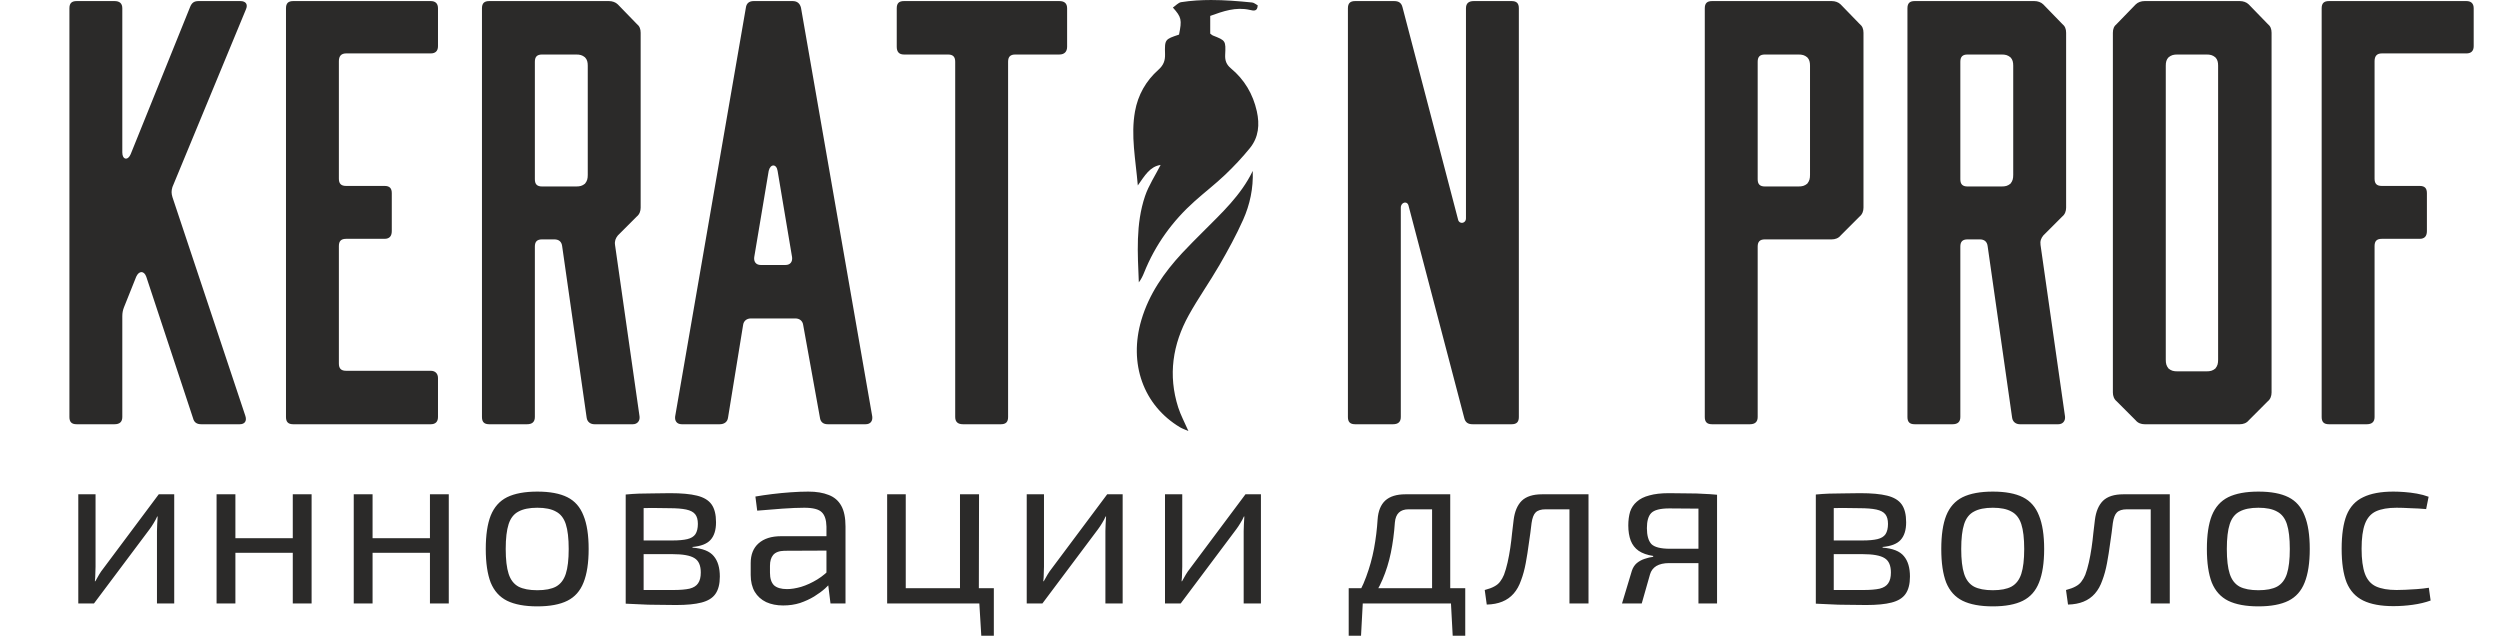
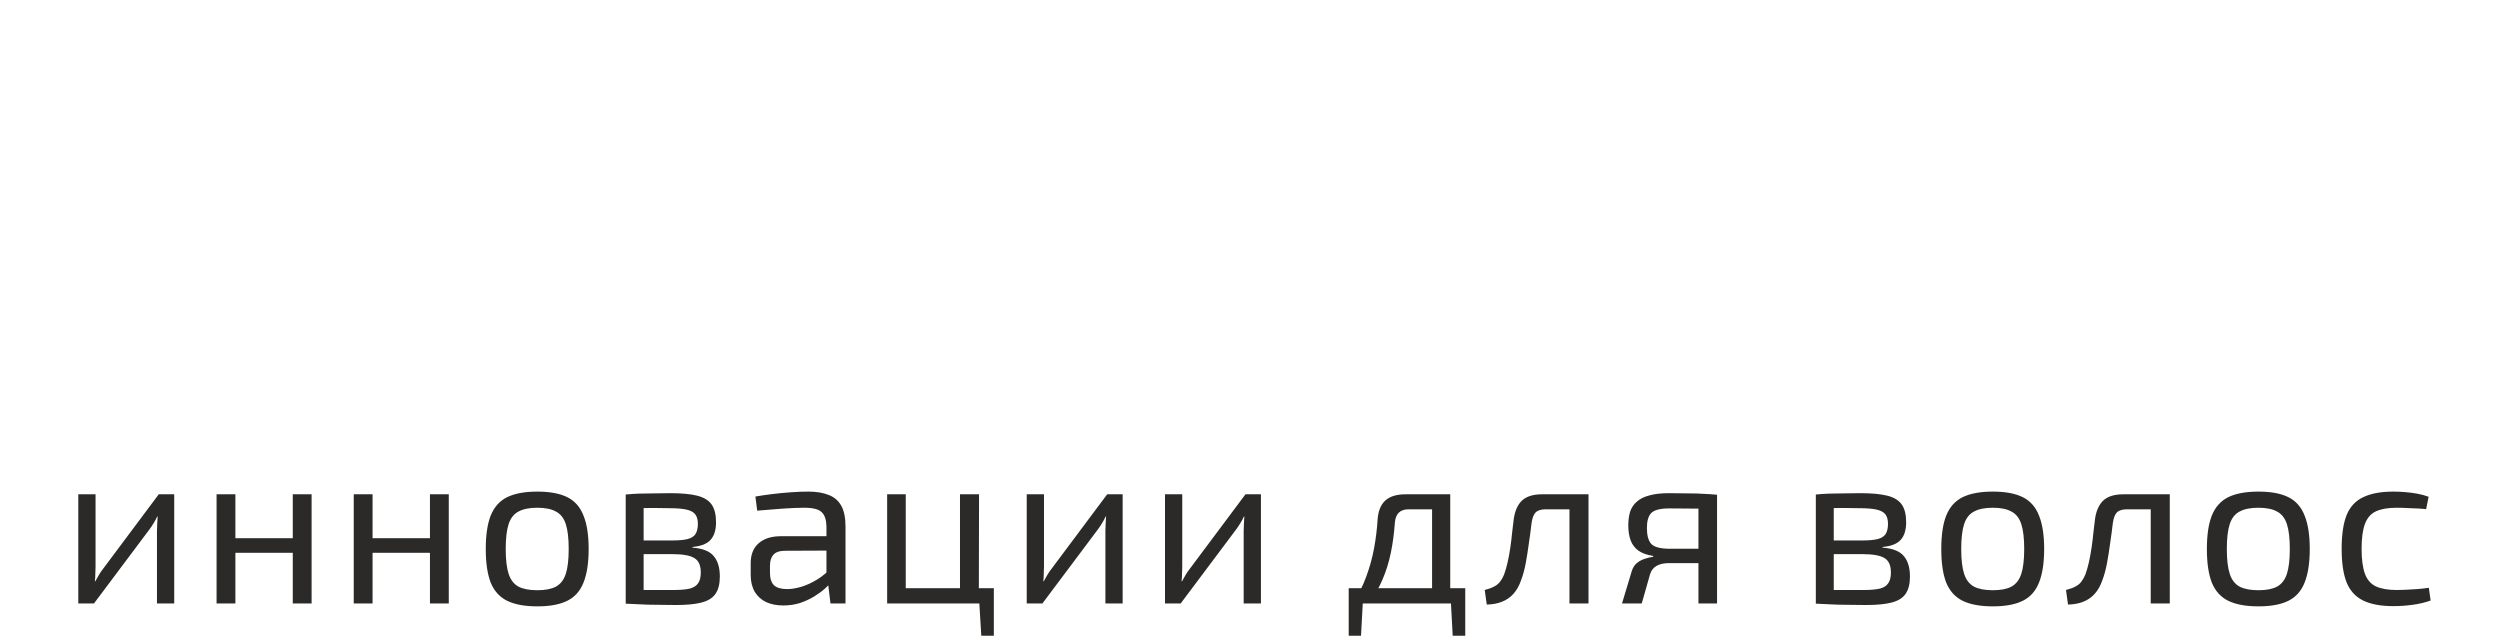
<svg xmlns="http://www.w3.org/2000/svg" width="290" height="74" viewBox="0 0 290 74" fill="none">
  <g clip-path="url(#clip0_1076_6)">
-     <path fill-rule="evenodd" clip-rule="evenodd" d="M269.313 0.963C269.313 0.383 269.573 0.125 270.154 0.125H286.107C286.624 0.125 286.948 0.383 286.948 0.963V5.356C286.948 5.937 286.624 6.196 286.107 6.196H276.288C275.707 6.196 275.45 6.519 275.45 7.1V20.728C275.45 21.309 275.707 21.568 276.288 21.568H280.682C281.263 21.568 281.521 21.826 281.521 22.407V26.799C281.521 27.381 281.263 27.704 280.682 27.704H276.288C275.707 27.704 275.45 27.962 275.45 28.543V48.372C275.45 48.953 275.126 49.212 274.545 49.212H270.154C269.573 49.212 269.313 48.953 269.313 48.372V0.963ZM259.82 0.125C260.209 0.125 260.595 0.253 260.854 0.512L263.049 2.773C263.373 3.031 263.502 3.354 263.502 3.806V45.53C263.502 45.917 263.373 46.305 263.049 46.562L260.854 48.761C260.595 49.082 260.209 49.212 259.82 49.212H248.774C248.389 49.212 248.001 49.082 247.741 48.761L245.546 46.562C245.224 46.305 245.094 45.917 245.094 45.53V3.806C245.094 3.354 245.223 3.031 245.546 2.773L247.741 0.512C248.001 0.253 248.389 0.125 248.774 0.125H259.82ZM257.301 7.616C257.301 7.229 257.237 6.907 256.978 6.648C256.655 6.389 256.398 6.324 255.945 6.324H252.586C252.132 6.324 251.876 6.39 251.553 6.648C251.295 6.907 251.23 7.229 251.23 7.618V41.72C251.23 42.171 251.295 42.43 251.553 42.753C251.876 43.011 252.132 43.076 252.586 43.076H255.946C256.398 43.076 256.655 43.011 256.978 42.753C257.237 42.43 257.301 42.172 257.301 41.72V7.616ZM227.399 48.372C227.399 48.953 227.075 49.212 226.495 49.212H222.102C221.521 49.212 221.263 48.953 221.263 48.372V0.963C221.263 0.383 221.521 0.125 222.102 0.125H235.989C236.376 0.125 236.764 0.253 237.022 0.512L239.218 2.773C239.542 3.031 239.67 3.354 239.67 3.806V24.087C239.67 24.474 239.542 24.862 239.218 25.12L237.022 27.316C236.764 27.639 236.635 27.962 236.701 28.415L239.542 48.307C239.605 48.824 239.283 49.212 238.766 49.212H234.31C233.858 49.212 233.471 48.953 233.404 48.437L230.564 28.543C230.498 28.027 230.176 27.769 229.659 27.769H228.238C227.657 27.769 227.399 28.027 227.399 28.607V48.372ZM227.399 20.792C227.399 21.374 227.657 21.631 228.238 21.631H232.178C232.631 21.631 232.888 21.568 233.212 21.309C233.471 20.987 233.534 20.728 233.534 20.276V7.616C233.534 7.229 233.471 6.907 233.212 6.648C232.888 6.389 232.63 6.324 232.178 6.324H228.238C227.657 6.324 227.399 6.584 227.399 7.164V20.792ZM203.891 48.372C203.891 48.953 203.567 49.212 202.987 49.212H198.594C198.014 49.212 197.755 48.953 197.755 48.372V0.963C197.755 0.383 198.014 0.125 198.594 0.125H212.481C212.868 0.125 213.257 0.253 213.515 0.512L215.71 2.773C216.034 3.031 216.164 3.354 216.164 3.806V24.087C216.164 24.474 216.034 24.862 215.71 25.12L213.515 27.316C213.257 27.639 212.868 27.769 212.481 27.769H204.731C204.15 27.769 203.891 28.027 203.891 28.607V48.372ZM203.891 20.792C203.891 21.374 204.15 21.631 204.731 21.631H208.606C209.057 21.631 209.317 21.568 209.639 21.309C209.898 20.987 209.962 20.728 209.962 20.276V7.616C209.962 7.229 209.898 6.907 209.639 6.648C209.317 6.389 209.057 6.324 208.606 6.324H204.731C204.15 6.324 203.891 6.584 203.891 7.164V20.792ZM162.494 48.372C162.494 48.953 162.172 49.212 161.589 49.212H157.198C156.616 49.212 156.358 48.953 156.358 48.372V0.963C156.358 0.383 156.616 0.125 157.198 0.125H161.718C162.235 0.125 162.559 0.318 162.688 0.834L169.147 25.508C169.277 26.025 170.052 25.96 170.052 25.314V0.963C170.052 0.383 170.374 0.125 170.956 0.125H175.347C175.928 0.125 176.187 0.383 176.187 0.963V48.372C176.187 48.953 175.928 49.212 175.347 49.212H170.826C170.309 49.212 169.986 49.018 169.857 48.501L163.399 23.893C163.269 23.247 162.494 23.441 162.494 24.087V48.372ZM122.882 0.125C123.463 0.125 123.785 0.383 123.785 0.963V5.421C123.785 6.002 123.463 6.324 122.882 6.324H117.779C117.197 6.324 116.939 6.584 116.939 7.164V48.372C116.939 48.953 116.681 49.212 116.099 49.212H111.707C111.126 49.212 110.803 48.953 110.803 48.372V7.164C110.803 6.583 110.544 6.324 109.964 6.324H104.86C104.281 6.324 104.022 6.002 104.022 5.421V0.963C104.022 0.383 104.281 0.125 104.86 0.125H122.882ZM101.181 48.307C101.246 48.824 100.988 49.212 100.406 49.212H96.014C95.498 49.212 95.175 48.953 95.11 48.437L93.172 37.715C93.108 37.199 92.721 36.94 92.269 36.94H87.101C86.649 36.94 86.261 37.199 86.197 37.715L84.453 48.436C84.388 48.953 84.001 49.212 83.485 49.212H79.092C78.511 49.212 78.252 48.824 78.317 48.307L86.52 0.899C86.585 0.383 86.907 0.125 87.425 0.125H91.945C92.462 0.125 92.786 0.383 92.915 0.899L101.181 48.307ZM87.49 29.834C87.425 30.352 87.682 30.739 88.263 30.739H91.105C91.688 30.739 91.945 30.352 91.881 29.834L90.202 19.824C90.073 18.985 89.362 18.985 89.168 19.824L87.49 29.834ZM62.044 48.372C62.044 48.953 61.72 49.212 61.139 49.212H56.748C56.166 49.212 55.908 48.953 55.908 48.372V0.963C55.908 0.383 56.166 0.125 56.748 0.125H70.634C71.022 0.125 71.409 0.253 71.668 0.512L73.863 2.773C74.187 3.031 74.316 3.354 74.316 3.806V24.087C74.316 24.474 74.187 24.862 73.863 25.12L71.668 27.316C71.409 27.639 71.28 27.962 71.344 28.415L74.187 48.307C74.251 48.824 73.927 49.212 73.411 49.212H68.955C68.502 49.212 68.115 48.953 68.05 48.437L65.208 28.543C65.143 28.027 64.821 27.769 64.303 27.769H62.883C62.301 27.769 62.044 28.027 62.044 28.607V48.372ZM62.044 20.792C62.044 21.374 62.301 21.631 62.883 21.631H66.823C67.275 21.631 67.534 21.568 67.856 21.309C68.115 20.987 68.18 20.728 68.18 20.276V7.616C68.18 7.229 68.115 6.907 67.856 6.648C67.534 6.389 67.275 6.324 66.823 6.324H62.883C62.301 6.324 62.044 6.584 62.044 7.164V20.792ZM50.807 48.372C50.807 48.953 50.484 49.212 49.967 49.212H34.014C33.433 49.212 33.174 48.953 33.174 48.372V0.963C33.174 0.383 33.433 0.125 34.014 0.125H49.967C50.484 0.125 50.807 0.383 50.807 0.963V5.356C50.807 5.937 50.484 6.196 49.967 6.196H40.15C39.569 6.196 39.31 6.519 39.31 7.1V20.728C39.31 21.309 39.569 21.568 40.15 21.568H44.606C45.188 21.568 45.447 21.826 45.447 22.407V26.799C45.447 27.381 45.188 27.704 44.606 27.704H40.15C39.569 27.704 39.31 27.962 39.31 28.543V42.171C39.31 42.752 39.569 43.011 40.15 43.011H49.967C50.484 43.011 50.807 43.333 50.807 43.851V48.372ZM28.461 48.242C28.656 48.824 28.398 49.212 27.815 49.212H23.359C22.843 49.212 22.519 49.018 22.39 48.501L16.966 32.095C16.707 31.385 16.126 31.385 15.802 32.095L14.381 35.648C14.253 35.971 14.188 36.294 14.188 36.681V48.372C14.188 48.953 13.865 49.212 13.283 49.212H8.892C8.31 49.212 8.052 48.953 8.052 48.372V0.963C8.052 0.383 8.31 0.125 8.892 0.125H13.283C13.865 0.125 14.188 0.383 14.188 0.963V17.692C14.188 18.532 14.834 18.661 15.157 17.886L22.068 0.77C22.262 0.318 22.519 0.125 23.037 0.125H27.88C28.526 0.125 28.785 0.512 28.526 1.093L20.001 21.697C19.872 22.149 19.872 22.407 20.001 22.859L28.461 48.242ZM145.317 19.828C145.397 21.836 144.992 23.732 144.202 25.497C143.399 27.295 142.447 29.032 141.461 30.739C140.322 32.71 138.997 34.574 137.894 36.564C136.024 39.938 135.48 43.52 136.671 47.257C136.955 48.146 137.41 48.981 137.855 50.001C137.453 49.824 137.147 49.724 136.879 49.564C132.635 47.022 130.9 42.186 132.402 37.108C133.289 34.109 135.026 31.624 137.121 29.363C137.912 28.513 138.737 27.697 139.556 26.875C141.702 24.719 143.958 22.654 145.317 19.828ZM134.634 19.13C133.384 19.322 132.801 20.359 131.986 21.512C131.727 18.464 131.159 15.72 131.659 12.927C132.005 10.999 132.935 9.373 134.386 8.083C134.961 7.57 135.164 7.042 135.145 6.298C135.098 4.561 135.126 4.56 136.767 4.014C137.115 2.294 137.056 1.993 136.054 0.876C136.389 0.65 136.682 0.301 137.021 0.249C138.176 0.069 139.331 0.001 140.488 0.001C142.071 0.001 143.656 0.131 145.239 0.288C145.468 0.31 145.68 0.506 145.895 0.62C145.859 1.364 145.414 1.249 144.982 1.15C143.347 0.777 141.871 1.31 140.386 1.844C140.386 2.618 140.386 3.291 140.386 3.898C140.543 4.014 140.604 4.083 140.681 4.113C142.18 4.704 142.2 4.704 142.12 6.373C142.089 7.026 142.263 7.495 142.787 7.931C144.353 9.233 145.345 10.905 145.791 12.904C146.137 14.451 146.006 15.925 144.993 17.174C144.106 18.269 143.132 19.303 142.11 20.277C140.993 21.341 139.762 22.287 138.608 23.315C136.003 25.636 134.007 28.393 132.708 31.644C132.554 32.028 132.371 32.401 132.103 32.756C131.969 29.382 131.726 26 132.824 22.749C133.244 21.51 133.995 20.383 134.634 19.13Z" fill="#2B2A29" />
-   </g>
-   <path d="M20.21 57.338V70H18.208V61.602C18.208 61.325 18.216 61.056 18.234 60.796C18.251 60.519 18.268 60.224 18.286 59.912H18.234C18.13 60.155 17.991 60.415 17.818 60.692C17.662 60.952 17.506 61.186 17.35 61.394L10.902 70H9.082V57.338H11.084V65.736C11.084 66.013 11.075 66.291 11.058 66.568C11.058 66.828 11.04 67.114 11.006 67.426H11.058C11.197 67.166 11.344 66.906 11.5 66.646C11.656 66.386 11.812 66.161 11.968 65.97L18.416 57.338H20.21ZM27.306 57.338V70H25.122V57.338H27.306ZM34.196 62.434V64.124H27.15V62.434H34.196ZM36.146 57.338V70H33.962V57.338H36.146ZM43.218 57.338V70H41.034V57.338H43.218ZM50.108 62.434V64.124H43.062V62.434H50.108ZM52.058 57.338V70H49.874V57.338H52.058ZM62.329 57.026C63.785 57.026 64.947 57.243 65.813 57.676C66.68 58.109 67.304 58.82 67.685 59.808C68.084 60.779 68.283 62.07 68.283 63.682C68.283 65.294 68.084 66.594 67.685 67.582C67.304 68.553 66.68 69.255 65.813 69.688C64.947 70.121 63.785 70.338 62.329 70.338C60.873 70.338 59.703 70.121 58.819 69.688C57.953 69.255 57.32 68.553 56.921 67.582C56.54 66.594 56.349 65.294 56.349 63.682C56.349 62.07 56.54 60.779 56.921 59.808C57.32 58.82 57.953 58.109 58.819 57.676C59.703 57.243 60.873 57.026 62.329 57.026ZM62.329 58.898C61.411 58.898 60.683 59.045 60.145 59.34C59.608 59.617 59.227 60.103 59.001 60.796C58.776 61.489 58.663 62.451 58.663 63.682C58.663 64.913 58.776 65.875 59.001 66.568C59.227 67.261 59.608 67.755 60.145 68.05C60.683 68.327 61.411 68.466 62.329 68.466C63.248 68.466 63.967 68.327 64.487 68.05C65.025 67.755 65.406 67.261 65.631 66.568C65.857 65.875 65.969 64.913 65.969 63.682C65.969 62.451 65.857 61.489 65.631 60.796C65.406 60.103 65.025 59.617 64.487 59.34C63.967 59.045 63.248 58.898 62.329 58.898ZM77.729 57.208C79.046 57.208 80.086 57.303 80.849 57.494C81.629 57.685 82.192 58.023 82.539 58.508C82.885 58.993 83.059 59.687 83.059 60.588C83.059 61.489 82.842 62.174 82.409 62.642C81.993 63.093 81.299 63.361 80.329 63.448V63.526C81.507 63.613 82.331 63.942 82.799 64.514C83.267 65.069 83.501 65.857 83.501 66.88C83.501 67.747 83.327 68.423 82.981 68.908C82.651 69.376 82.114 69.705 81.369 69.896C80.641 70.087 79.661 70.182 78.431 70.182C77.547 70.182 76.775 70.173 76.117 70.156C75.458 70.156 74.851 70.139 74.297 70.104C73.759 70.087 73.187 70.061 72.581 70.026L72.893 68.388C73.239 68.405 73.881 68.423 74.817 68.44C75.753 68.44 76.853 68.44 78.119 68.44C78.899 68.44 79.523 68.388 79.991 68.284C80.459 68.163 80.788 67.955 80.979 67.66C81.187 67.365 81.291 66.949 81.291 66.412C81.291 65.597 81.048 65.043 80.563 64.748C80.077 64.436 79.219 64.28 77.989 64.28H72.867V62.694H77.989C78.717 62.694 79.297 62.642 79.731 62.538C80.164 62.434 80.476 62.243 80.667 61.966C80.857 61.671 80.953 61.273 80.953 60.77C80.953 60.285 80.849 59.912 80.641 59.652C80.433 59.392 80.086 59.21 79.601 59.106C79.115 59.002 78.465 58.95 77.651 58.95C76.905 58.933 76.229 58.924 75.623 58.924C75.033 58.924 74.513 58.933 74.063 58.95C73.612 58.95 73.222 58.967 72.893 59.002L72.581 57.364C73.118 57.312 73.629 57.277 74.115 57.26C74.6 57.243 75.129 57.234 75.701 57.234C76.273 57.217 76.949 57.208 77.729 57.208ZM74.661 57.364V70.026H72.581V57.364H74.661ZM93.763 57.026C94.699 57.026 95.488 57.156 96.129 57.416C96.771 57.659 97.256 58.075 97.585 58.664C97.915 59.253 98.079 60.059 98.079 61.082V70H96.337L95.999 67.244L95.869 66.958V61.082C95.852 60.302 95.67 59.747 95.323 59.418C94.977 59.071 94.301 58.898 93.295 58.898C92.619 58.898 91.779 58.933 90.773 59.002C89.785 59.071 88.806 59.149 87.835 59.236L87.627 57.598C88.217 57.494 88.867 57.399 89.577 57.312C90.288 57.225 91.007 57.156 91.735 57.104C92.463 57.052 93.139 57.026 93.763 57.026ZM97.039 62.2L97.013 63.864L90.981 63.89C90.375 63.907 89.941 64.072 89.681 64.384C89.439 64.679 89.317 65.095 89.317 65.632V66.438C89.317 67.097 89.473 67.582 89.785 67.894C90.115 68.189 90.617 68.336 91.293 68.336C91.779 68.336 92.325 68.249 92.931 68.076C93.555 67.885 94.179 67.599 94.803 67.218C95.427 66.837 95.999 66.351 96.519 65.762V67.4C96.346 67.643 96.077 67.929 95.713 68.258C95.367 68.57 94.942 68.882 94.439 69.194C93.954 69.489 93.408 69.74 92.801 69.948C92.195 70.139 91.545 70.234 90.851 70.234C90.106 70.234 89.447 70.104 88.875 69.844C88.303 69.567 87.861 69.168 87.549 68.648C87.237 68.111 87.081 67.461 87.081 66.698V65.32C87.081 64.332 87.385 63.569 87.991 63.032C88.615 62.477 89.482 62.2 90.591 62.2H97.039ZM105.067 57.338V70H102.909V57.338H105.067ZM115.285 68.232V70H104.885L104.859 68.232H115.285ZM113.569 57.338L113.543 70H111.359V57.338H113.569ZM115.285 69.87V73.744H113.829L113.595 69.87H115.285ZM130.228 57.338V70H128.226V61.602C128.226 61.325 128.235 61.056 128.252 60.796C128.27 60.519 128.287 60.224 128.304 59.912H128.252C128.148 60.155 128.01 60.415 127.836 60.692C127.68 60.952 127.524 61.186 127.368 61.394L120.92 70H119.1V57.338H121.102V65.736C121.102 66.013 121.094 66.291 121.076 66.568C121.076 66.828 121.059 67.114 121.024 67.426H121.076C121.215 67.166 121.362 66.906 121.518 66.646C121.674 66.386 121.83 66.161 121.986 65.97L128.434 57.338H130.228ZM146.268 57.338V70H144.266V61.602C144.266 61.325 144.275 61.056 144.292 60.796C144.31 60.519 144.327 60.224 144.344 59.912H144.292C144.188 60.155 144.05 60.415 143.876 60.692C143.72 60.952 143.564 61.186 143.408 61.394L136.96 70H135.14V57.338H137.142V65.736C137.142 66.013 137.134 66.291 137.116 66.568C137.116 66.828 137.099 67.114 137.064 67.426H137.116C137.255 67.166 137.402 66.906 137.558 66.646C137.714 66.386 137.87 66.161 138.026 65.97L144.474 57.338H146.268ZM167.915 57.338V59.08H163.391C162.42 59.08 161.892 59.591 161.805 60.614C161.718 61.862 161.562 63.032 161.337 64.124C161.112 65.216 160.791 66.247 160.375 67.218C159.976 68.171 159.43 69.099 158.737 70H156.891C157.567 68.995 158.096 67.963 158.477 66.906C158.876 65.831 159.179 64.739 159.387 63.63C159.595 62.503 159.734 61.377 159.803 60.25C159.872 59.279 160.167 58.551 160.687 58.066C161.224 57.581 162.004 57.338 163.027 57.338H167.915ZM158.087 69.87L157.879 73.744H156.449V69.87H158.087ZM169.969 68.232V70H156.449V68.232H169.969ZM169.969 69.87V73.744H168.513L168.305 69.87H169.969ZM168.227 57.338V70H166.121V57.338H168.227ZM183.929 57.338V59.08H179.301C178.763 59.08 178.373 59.201 178.131 59.444C177.905 59.669 177.749 60.077 177.663 60.666C177.576 61.429 177.472 62.209 177.351 63.006C177.247 63.803 177.125 64.575 176.987 65.32C176.848 66.065 176.666 66.733 176.441 67.322C176.233 67.929 175.947 68.44 175.583 68.856C175.219 69.272 174.777 69.584 174.257 69.792C173.754 70 173.156 70.113 172.463 70.13L172.229 68.44C172.697 68.319 173.069 68.18 173.347 68.024C173.641 67.868 173.867 67.677 174.023 67.452C174.196 67.227 174.343 66.967 174.465 66.672C174.621 66.256 174.759 65.779 174.881 65.242C175.002 64.705 175.106 64.141 175.193 63.552C175.279 62.963 175.349 62.391 175.401 61.836C175.47 61.264 175.531 60.753 175.583 60.302C175.704 59.331 176.016 58.595 176.519 58.092C177.039 57.589 177.827 57.338 178.885 57.338H183.929ZM184.267 57.338V70H182.057V57.338H184.267ZM193.588 57.208C194.542 57.208 195.33 57.217 195.954 57.234C196.578 57.234 197.133 57.251 197.618 57.286C198.121 57.303 198.641 57.338 199.178 57.39L198.866 59.08C198.676 59.045 198.104 59.019 197.15 59.002C196.214 58.985 195.044 58.976 193.64 58.976C192.583 58.976 191.881 59.158 191.534 59.522C191.205 59.869 191.04 60.449 191.04 61.264C191.04 62.113 191.214 62.729 191.56 63.11C191.924 63.474 192.644 63.656 193.718 63.656H198.892L198.944 65.294C198.754 65.294 198.433 65.303 197.982 65.32C197.532 65.32 196.942 65.32 196.214 65.32C195.486 65.32 194.62 65.32 193.614 65.32C193.008 65.32 192.514 65.433 192.132 65.658C191.768 65.883 191.526 66.204 191.404 66.62L190.442 70H188.154L189.298 66.204C189.42 65.84 189.61 65.545 189.87 65.32C190.148 65.095 190.451 64.93 190.78 64.826C191.127 64.705 191.456 64.627 191.768 64.592V64.488C191.075 64.384 190.512 64.185 190.078 63.89C189.662 63.595 189.359 63.205 189.168 62.72C188.978 62.217 188.882 61.628 188.882 60.952C188.882 60.363 188.952 59.834 189.09 59.366C189.246 58.898 189.506 58.508 189.87 58.196C190.234 57.867 190.72 57.624 191.326 57.468C191.933 57.295 192.687 57.208 193.588 57.208ZM199.178 57.39V70H197.02V57.39H199.178ZM215.783 57.208C217.1 57.208 218.14 57.303 218.903 57.494C219.683 57.685 220.246 58.023 220.593 58.508C220.939 58.993 221.113 59.687 221.113 60.588C221.113 61.489 220.896 62.174 220.463 62.642C220.047 63.093 219.353 63.361 218.383 63.448V63.526C219.561 63.613 220.385 63.942 220.853 64.514C221.321 65.069 221.555 65.857 221.555 66.88C221.555 67.747 221.381 68.423 221.035 68.908C220.705 69.376 220.168 69.705 219.423 69.896C218.695 70.087 217.715 70.182 216.485 70.182C215.601 70.182 214.829 70.173 214.171 70.156C213.512 70.156 212.905 70.139 212.351 70.104C211.813 70.087 211.241 70.061 210.635 70.026L210.947 68.388C211.293 68.405 211.935 68.423 212.871 68.44C213.807 68.44 214.907 68.44 216.173 68.44C216.953 68.44 217.577 68.388 218.045 68.284C218.513 68.163 218.842 67.955 219.033 67.66C219.241 67.365 219.345 66.949 219.345 66.412C219.345 65.597 219.102 65.043 218.617 64.748C218.131 64.436 217.273 64.28 216.043 64.28H210.921V62.694H216.043C216.771 62.694 217.351 62.642 217.785 62.538C218.218 62.434 218.53 62.243 218.721 61.966C218.911 61.671 219.007 61.273 219.007 60.77C219.007 60.285 218.903 59.912 218.695 59.652C218.487 59.392 218.14 59.21 217.655 59.106C217.169 59.002 216.519 58.95 215.705 58.95C214.959 58.933 214.283 58.924 213.677 58.924C213.087 58.924 212.567 58.933 212.117 58.95C211.666 58.95 211.276 58.967 210.947 59.002L210.635 57.364C211.172 57.312 211.683 57.277 212.169 57.26C212.654 57.243 213.183 57.234 213.755 57.234C214.327 57.217 215.003 57.208 215.783 57.208ZM212.715 57.364V70.026H210.635V57.364H212.715ZM231.168 57.026C232.624 57.026 233.785 57.243 234.652 57.676C235.518 58.109 236.142 58.82 236.524 59.808C236.922 60.779 237.122 62.07 237.122 63.682C237.122 65.294 236.922 66.594 236.524 67.582C236.142 68.553 235.518 69.255 234.652 69.688C233.785 70.121 232.624 70.338 231.168 70.338C229.712 70.338 228.542 70.121 227.658 69.688C226.791 69.255 226.158 68.553 225.76 67.582C225.378 66.594 225.188 65.294 225.188 63.682C225.188 62.07 225.378 60.779 225.76 59.808C226.158 58.82 226.791 58.109 227.658 57.676C228.542 57.243 229.712 57.026 231.168 57.026ZM231.168 58.898C230.249 58.898 229.521 59.045 228.984 59.34C228.446 59.617 228.065 60.103 227.84 60.796C227.614 61.489 227.502 62.451 227.502 63.682C227.502 64.913 227.614 65.875 227.84 66.568C228.065 67.261 228.446 67.755 228.984 68.05C229.521 68.327 230.249 68.466 231.168 68.466C232.086 68.466 232.806 68.327 233.326 68.05C233.863 67.755 234.244 67.261 234.47 66.568C234.695 65.875 234.808 64.913 234.808 63.682C234.808 62.451 234.695 61.489 234.47 60.796C234.244 60.103 233.863 59.617 233.326 59.34C232.806 59.045 232.086 58.898 231.168 58.898ZM251.356 57.338V59.08H246.728C246.191 59.08 245.801 59.201 245.558 59.444C245.333 59.669 245.177 60.077 245.09 60.666C245.003 61.429 244.899 62.209 244.778 63.006C244.674 63.803 244.553 64.575 244.414 65.32C244.275 66.065 244.093 66.733 243.868 67.322C243.66 67.929 243.374 68.44 243.01 68.856C242.646 69.272 242.204 69.584 241.684 69.792C241.181 70 240.583 70.113 239.89 70.13L239.656 68.44C240.124 68.319 240.497 68.18 240.774 68.024C241.069 67.868 241.294 67.677 241.45 67.452C241.623 67.227 241.771 66.967 241.892 66.672C242.048 66.256 242.187 65.779 242.308 65.242C242.429 64.705 242.533 64.141 242.62 63.552C242.707 62.963 242.776 62.391 242.828 61.836C242.897 61.264 242.958 60.753 243.01 60.302C243.131 59.331 243.443 58.595 243.946 58.092C244.466 57.589 245.255 57.338 246.312 57.338H251.356ZM251.694 57.338V70H249.484V57.338H251.694ZM261.978 57.026C263.434 57.026 264.595 57.243 265.462 57.676C266.328 58.109 266.952 58.82 267.334 59.808C267.732 60.779 267.932 62.07 267.932 63.682C267.932 65.294 267.732 66.594 267.334 67.582C266.952 68.553 266.328 69.255 265.462 69.688C264.595 70.121 263.434 70.338 261.978 70.338C260.522 70.338 259.352 70.121 258.468 69.688C257.601 69.255 256.968 68.553 256.57 67.582C256.188 66.594 255.998 65.294 255.998 63.682C255.998 62.07 256.188 60.779 256.57 59.808C256.968 58.82 257.601 58.109 258.468 57.676C259.352 57.243 260.522 57.026 261.978 57.026ZM261.978 58.898C261.059 58.898 260.331 59.045 259.794 59.34C259.256 59.617 258.875 60.103 258.65 60.796C258.424 61.489 258.312 62.451 258.312 63.682C258.312 64.913 258.424 65.875 258.65 66.568C258.875 67.261 259.256 67.755 259.794 68.05C260.331 68.327 261.059 68.466 261.978 68.466C262.896 68.466 263.616 68.327 264.136 68.05C264.673 67.755 265.054 67.261 265.28 66.568C265.505 65.875 265.618 64.913 265.618 63.682C265.618 62.451 265.505 61.489 265.28 60.796C265.054 60.103 264.673 59.617 264.136 59.34C263.616 59.045 262.896 58.898 261.978 58.898ZM277.637 57.026C278.019 57.026 278.443 57.043 278.911 57.078C279.397 57.113 279.882 57.173 280.367 57.26C280.853 57.347 281.303 57.468 281.719 57.624L281.433 59.054C280.861 59.002 280.255 58.967 279.613 58.95C278.989 58.915 278.452 58.898 278.001 58.898C277.013 58.898 276.216 59.037 275.609 59.314C275.02 59.591 274.595 60.077 274.335 60.77C274.075 61.463 273.945 62.425 273.945 63.656C273.945 64.887 274.075 65.857 274.335 66.568C274.595 67.261 275.02 67.747 275.609 68.024C276.216 68.301 277.013 68.44 278.001 68.44C278.261 68.44 278.599 68.431 279.015 68.414C279.449 68.397 279.899 68.371 280.367 68.336C280.853 68.301 281.312 68.249 281.745 68.18L281.953 69.662C281.329 69.887 280.636 70.052 279.873 70.156C279.128 70.26 278.383 70.312 277.637 70.312C276.181 70.312 275.011 70.095 274.127 69.662C273.243 69.229 272.602 68.527 272.203 67.556C271.822 66.585 271.631 65.285 271.631 63.656C271.631 62.027 271.822 60.727 272.203 59.756C272.602 58.785 273.243 58.092 274.127 57.676C275.011 57.243 276.181 57.026 277.637 57.026Z" fill="#2B2A29" />
+     </g>
+   <path d="M20.21 57.338V70H18.208V61.602C18.208 61.325 18.216 61.056 18.234 60.796C18.251 60.519 18.268 60.224 18.286 59.912H18.234C18.13 60.155 17.991 60.415 17.818 60.692C17.662 60.952 17.506 61.186 17.35 61.394L10.902 70H9.082V57.338H11.084V65.736C11.084 66.013 11.075 66.291 11.058 66.568C11.058 66.828 11.04 67.114 11.006 67.426H11.058C11.197 67.166 11.344 66.906 11.5 66.646C11.656 66.386 11.812 66.161 11.968 65.97L18.416 57.338H20.21ZM27.306 57.338V70H25.122V57.338H27.306ZM34.196 62.434V64.124H27.15V62.434H34.196ZM36.146 57.338V70H33.962V57.338H36.146ZM43.218 57.338V70H41.034V57.338H43.218ZM50.108 62.434V64.124H43.062V62.434H50.108ZM52.058 57.338V70H49.874V57.338H52.058ZM62.329 57.026C63.785 57.026 64.947 57.243 65.813 57.676C66.68 58.109 67.304 58.82 67.685 59.808C68.084 60.779 68.283 62.07 68.283 63.682C68.283 65.294 68.084 66.594 67.685 67.582C67.304 68.553 66.68 69.255 65.813 69.688C64.947 70.121 63.785 70.338 62.329 70.338C60.873 70.338 59.703 70.121 58.819 69.688C57.953 69.255 57.32 68.553 56.921 67.582C56.54 66.594 56.349 65.294 56.349 63.682C56.349 62.07 56.54 60.779 56.921 59.808C57.32 58.82 57.953 58.109 58.819 57.676C59.703 57.243 60.873 57.026 62.329 57.026ZM62.329 58.898C61.411 58.898 60.683 59.045 60.145 59.34C59.608 59.617 59.227 60.103 59.001 60.796C58.776 61.489 58.663 62.451 58.663 63.682C58.663 64.913 58.776 65.875 59.001 66.568C59.227 67.261 59.608 67.755 60.145 68.05C60.683 68.327 61.411 68.466 62.329 68.466C63.248 68.466 63.967 68.327 64.487 68.05C65.025 67.755 65.406 67.261 65.631 66.568C65.857 65.875 65.969 64.913 65.969 63.682C65.969 62.451 65.857 61.489 65.631 60.796C65.406 60.103 65.025 59.617 64.487 59.34C63.967 59.045 63.248 58.898 62.329 58.898ZM77.729 57.208C79.046 57.208 80.086 57.303 80.849 57.494C81.629 57.685 82.192 58.023 82.539 58.508C82.885 58.993 83.059 59.687 83.059 60.588C83.059 61.489 82.842 62.174 82.409 62.642C81.993 63.093 81.299 63.361 80.329 63.448V63.526C81.507 63.613 82.331 63.942 82.799 64.514C83.267 65.069 83.501 65.857 83.501 66.88C83.501 67.747 83.327 68.423 82.981 68.908C82.651 69.376 82.114 69.705 81.369 69.896C80.641 70.087 79.661 70.182 78.431 70.182C77.547 70.182 76.775 70.173 76.117 70.156C75.458 70.156 74.851 70.139 74.297 70.104C73.759 70.087 73.187 70.061 72.581 70.026L72.893 68.388C73.239 68.405 73.881 68.423 74.817 68.44C75.753 68.44 76.853 68.44 78.119 68.44C78.899 68.44 79.523 68.388 79.991 68.284C80.459 68.163 80.788 67.955 80.979 67.66C81.187 67.365 81.291 66.949 81.291 66.412C81.291 65.597 81.048 65.043 80.563 64.748C80.077 64.436 79.219 64.28 77.989 64.28H72.867V62.694H77.989C78.717 62.694 79.297 62.642 79.731 62.538C80.164 62.434 80.476 62.243 80.667 61.966C80.857 61.671 80.953 61.273 80.953 60.77C80.953 60.285 80.849 59.912 80.641 59.652C80.433 59.392 80.086 59.21 79.601 59.106C79.115 59.002 78.465 58.95 77.651 58.95C76.905 58.933 76.229 58.924 75.623 58.924C75.033 58.924 74.513 58.933 74.063 58.95C73.612 58.95 73.222 58.967 72.893 59.002L72.581 57.364C73.118 57.312 73.629 57.277 74.115 57.26C74.6 57.243 75.129 57.234 75.701 57.234C76.273 57.217 76.949 57.208 77.729 57.208ZM74.661 57.364V70.026H72.581V57.364H74.661ZM93.763 57.026C94.699 57.026 95.488 57.156 96.129 57.416C96.771 57.659 97.256 58.075 97.585 58.664C97.915 59.253 98.079 60.059 98.079 61.082V70H96.337L95.999 67.244L95.869 66.958V61.082C95.852 60.302 95.67 59.747 95.323 59.418C94.977 59.071 94.301 58.898 93.295 58.898C92.619 58.898 91.779 58.933 90.773 59.002C89.785 59.071 88.806 59.149 87.835 59.236L87.627 57.598C88.217 57.494 88.867 57.399 89.577 57.312C90.288 57.225 91.007 57.156 91.735 57.104C92.463 57.052 93.139 57.026 93.763 57.026ZM97.039 62.2L97.013 63.864L90.981 63.89C90.375 63.907 89.941 64.072 89.681 64.384C89.439 64.679 89.317 65.095 89.317 65.632V66.438C89.317 67.097 89.473 67.582 89.785 67.894C90.115 68.189 90.617 68.336 91.293 68.336C91.779 68.336 92.325 68.249 92.931 68.076C93.555 67.885 94.179 67.599 94.803 67.218C95.427 66.837 95.999 66.351 96.519 65.762V67.4C96.346 67.643 96.077 67.929 95.713 68.258C95.367 68.57 94.942 68.882 94.439 69.194C93.954 69.489 93.408 69.74 92.801 69.948C92.195 70.139 91.545 70.234 90.851 70.234C90.106 70.234 89.447 70.104 88.875 69.844C88.303 69.567 87.861 69.168 87.549 68.648C87.237 68.111 87.081 67.461 87.081 66.698V65.32C87.081 64.332 87.385 63.569 87.991 63.032C88.615 62.477 89.482 62.2 90.591 62.2H97.039ZM105.067 57.338V70H102.909V57.338H105.067ZM115.285 68.232V70H104.885L104.859 68.232H115.285ZM113.569 57.338L113.543 70H111.359V57.338H113.569ZM115.285 69.87V73.744H113.829L113.595 69.87H115.285ZM130.228 57.338V70H128.226V61.602C128.226 61.325 128.235 61.056 128.252 60.796C128.27 60.519 128.287 60.224 128.304 59.912H128.252C128.148 60.155 128.01 60.415 127.836 60.692C127.68 60.952 127.524 61.186 127.368 61.394L120.92 70H119.1V57.338H121.102V65.736C121.102 66.013 121.094 66.291 121.076 66.568C121.076 66.828 121.059 67.114 121.024 67.426H121.076C121.215 67.166 121.362 66.906 121.518 66.646C121.674 66.386 121.83 66.161 121.986 65.97L128.434 57.338H130.228ZM146.268 57.338V70H144.266V61.602C144.266 61.325 144.275 61.056 144.292 60.796C144.31 60.519 144.327 60.224 144.344 59.912H144.292C144.188 60.155 144.05 60.415 143.876 60.692C143.72 60.952 143.564 61.186 143.408 61.394L136.96 70H135.14V57.338H137.142V65.736C137.142 66.013 137.134 66.291 137.116 66.568C137.116 66.828 137.099 67.114 137.064 67.426H137.116C137.255 67.166 137.402 66.906 137.558 66.646C137.714 66.386 137.87 66.161 138.026 65.97L144.474 57.338H146.268ZM167.915 57.338V59.08H163.391C162.42 59.08 161.892 59.591 161.805 60.614C161.718 61.862 161.562 63.032 161.337 64.124C161.112 65.216 160.791 66.247 160.375 67.218C159.976 68.171 159.43 69.099 158.737 70H156.891C157.567 68.995 158.096 67.963 158.477 66.906C158.876 65.831 159.179 64.739 159.387 63.63C159.595 62.503 159.734 61.377 159.803 60.25C159.872 59.279 160.167 58.551 160.687 58.066C161.224 57.581 162.004 57.338 163.027 57.338H167.915ZM158.087 69.87L157.879 73.744H156.449V69.87H158.087ZM169.969 68.232V70H156.449V68.232H169.969ZM169.969 69.87V73.744H168.513L168.305 69.87H169.969ZM168.227 57.338V70H166.121V57.338H168.227ZM183.929 57.338V59.08H179.301C178.763 59.08 178.373 59.201 178.131 59.444C177.905 59.669 177.749 60.077 177.663 60.666C177.576 61.429 177.472 62.209 177.351 63.006C177.247 63.803 177.125 64.575 176.987 65.32C176.848 66.065 176.666 66.733 176.441 67.322C176.233 67.929 175.947 68.44 175.583 68.856C175.219 69.272 174.777 69.584 174.257 69.792C173.754 70 173.156 70.113 172.463 70.13L172.229 68.44C172.697 68.319 173.069 68.18 173.347 68.024C173.641 67.868 173.867 67.677 174.023 67.452C174.196 67.227 174.343 66.967 174.465 66.672C174.621 66.256 174.759 65.779 174.881 65.242C175.002 64.705 175.106 64.141 175.193 63.552C175.279 62.963 175.349 62.391 175.401 61.836C175.47 61.264 175.531 60.753 175.583 60.302C175.704 59.331 176.016 58.595 176.519 58.092C177.039 57.589 177.827 57.338 178.885 57.338H183.929ZM184.267 57.338V70H182.057V57.338H184.267ZM193.588 57.208C194.542 57.208 195.33 57.217 195.954 57.234C196.578 57.234 197.133 57.251 197.618 57.286C198.121 57.303 198.641 57.338 199.178 57.39L198.866 59.08C198.676 59.045 198.104 59.019 197.15 59.002C196.214 58.985 195.044 58.976 193.64 58.976C192.583 58.976 191.881 59.158 191.534 59.522C191.205 59.869 191.04 60.449 191.04 61.264C191.04 62.113 191.214 62.729 191.56 63.11C191.924 63.474 192.644 63.656 193.718 63.656H198.892L198.944 65.294C198.754 65.294 198.433 65.303 197.982 65.32C197.532 65.32 196.942 65.32 196.214 65.32C195.486 65.32 194.62 65.32 193.614 65.32C193.008 65.32 192.514 65.433 192.132 65.658C191.768 65.883 191.526 66.204 191.404 66.62L190.442 70H188.154L189.298 66.204C189.42 65.84 189.61 65.545 189.87 65.32C190.148 65.095 190.451 64.93 190.78 64.826C191.127 64.705 191.456 64.627 191.768 64.592V64.488C191.075 64.384 190.512 64.185 190.078 63.89C189.662 63.595 189.359 63.205 189.168 62.72C188.978 62.217 188.882 61.628 188.882 60.952C188.882 60.363 188.952 59.834 189.09 59.366C189.246 58.898 189.506 58.508 189.87 58.196C190.234 57.867 190.72 57.624 191.326 57.468C191.933 57.295 192.687 57.208 193.588 57.208ZM199.178 57.39V70H197.02V57.39H199.178ZM215.783 57.208C217.1 57.208 218.14 57.303 218.903 57.494C219.683 57.685 220.246 58.023 220.593 58.508C220.939 58.993 221.113 59.687 221.113 60.588C221.113 61.489 220.896 62.174 220.463 62.642C220.047 63.093 219.353 63.361 218.383 63.448V63.526C219.561 63.613 220.385 63.942 220.853 64.514C221.321 65.069 221.555 65.857 221.555 66.88C221.555 67.747 221.381 68.423 221.035 68.908C220.705 69.376 220.168 69.705 219.423 69.896C218.695 70.087 217.715 70.182 216.485 70.182C215.601 70.182 214.829 70.173 214.171 70.156C213.512 70.156 212.905 70.139 212.351 70.104C211.813 70.087 211.241 70.061 210.635 70.026L210.947 68.388C211.293 68.405 211.935 68.423 212.871 68.44C213.807 68.44 214.907 68.44 216.173 68.44C216.953 68.44 217.577 68.388 218.045 68.284C218.513 68.163 218.842 67.955 219.033 67.66C219.241 67.365 219.345 66.949 219.345 66.412C219.345 65.597 219.102 65.043 218.617 64.748C218.131 64.436 217.273 64.28 216.043 64.28H210.921V62.694H216.043C216.771 62.694 217.351 62.642 217.785 62.538C218.218 62.434 218.53 62.243 218.721 61.966C218.911 61.671 219.007 61.273 219.007 60.77C219.007 60.285 218.903 59.912 218.695 59.652C218.487 59.392 218.14 59.21 217.655 59.106C217.169 59.002 216.519 58.95 215.705 58.95C214.959 58.933 214.283 58.924 213.677 58.924C213.087 58.924 212.567 58.933 212.117 58.95C211.666 58.95 211.276 58.967 210.947 59.002L210.635 57.364C211.172 57.312 211.683 57.277 212.169 57.26C212.654 57.243 213.183 57.234 213.755 57.234C214.327 57.217 215.003 57.208 215.783 57.208ZM212.715 57.364V70.026H210.635V57.364H212.715ZM231.168 57.026C232.624 57.026 233.785 57.243 234.652 57.676C235.518 58.109 236.142 58.82 236.524 59.808C236.922 60.779 237.122 62.07 237.122 63.682C237.122 65.294 236.922 66.594 236.524 67.582C236.142 68.553 235.518 69.255 234.652 69.688C233.785 70.121 232.624 70.338 231.168 70.338C229.712 70.338 228.542 70.121 227.658 69.688C226.791 69.255 226.158 68.553 225.76 67.582C225.378 66.594 225.188 65.294 225.188 63.682C225.188 62.07 225.378 60.779 225.76 59.808C226.158 58.82 226.791 58.109 227.658 57.676C228.542 57.243 229.712 57.026 231.168 57.026ZM231.168 58.898C230.249 58.898 229.521 59.045 228.984 59.34C228.446 59.617 228.065 60.103 227.84 60.796C227.614 61.489 227.502 62.451 227.502 63.682C227.502 64.913 227.614 65.875 227.84 66.568C228.065 67.261 228.446 67.755 228.984 68.05C229.521 68.327 230.249 68.466 231.168 68.466C232.086 68.466 232.806 68.327 233.326 68.05C233.863 67.755 234.244 67.261 234.47 66.568C234.695 65.875 234.808 64.913 234.808 63.682C234.808 62.451 234.695 61.489 234.47 60.796C234.244 60.103 233.863 59.617 233.326 59.34C232.806 59.045 232.086 58.898 231.168 58.898ZM251.356 57.338V59.08H246.728C246.191 59.08 245.801 59.201 245.558 59.444C245.333 59.669 245.177 60.077 245.09 60.666C245.003 61.429 244.899 62.209 244.778 63.006C244.674 63.803 244.553 64.575 244.414 65.32C244.275 66.065 244.093 66.733 243.868 67.322C243.66 67.929 243.374 68.44 243.01 68.856C242.646 69.272 242.204 69.584 241.684 69.792C241.181 70 240.583 70.113 239.89 70.13L239.656 68.44C240.124 68.319 240.497 68.18 240.774 68.024C241.069 67.868 241.294 67.677 241.45 67.452C241.623 67.227 241.771 66.967 241.892 66.672C242.048 66.256 242.187 65.779 242.308 65.242C242.429 64.705 242.533 64.141 242.62 63.552C242.707 62.963 242.776 62.391 242.828 61.836C242.897 61.264 242.958 60.753 243.01 60.302C243.131 59.331 243.443 58.595 243.946 58.092C244.466 57.589 245.255 57.338 246.312 57.338ZM251.694 57.338V70H249.484V57.338H251.694ZM261.978 57.026C263.434 57.026 264.595 57.243 265.462 57.676C266.328 58.109 266.952 58.82 267.334 59.808C267.732 60.779 267.932 62.07 267.932 63.682C267.932 65.294 267.732 66.594 267.334 67.582C266.952 68.553 266.328 69.255 265.462 69.688C264.595 70.121 263.434 70.338 261.978 70.338C260.522 70.338 259.352 70.121 258.468 69.688C257.601 69.255 256.968 68.553 256.57 67.582C256.188 66.594 255.998 65.294 255.998 63.682C255.998 62.07 256.188 60.779 256.57 59.808C256.968 58.82 257.601 58.109 258.468 57.676C259.352 57.243 260.522 57.026 261.978 57.026ZM261.978 58.898C261.059 58.898 260.331 59.045 259.794 59.34C259.256 59.617 258.875 60.103 258.65 60.796C258.424 61.489 258.312 62.451 258.312 63.682C258.312 64.913 258.424 65.875 258.65 66.568C258.875 67.261 259.256 67.755 259.794 68.05C260.331 68.327 261.059 68.466 261.978 68.466C262.896 68.466 263.616 68.327 264.136 68.05C264.673 67.755 265.054 67.261 265.28 66.568C265.505 65.875 265.618 64.913 265.618 63.682C265.618 62.451 265.505 61.489 265.28 60.796C265.054 60.103 264.673 59.617 264.136 59.34C263.616 59.045 262.896 58.898 261.978 58.898ZM277.637 57.026C278.019 57.026 278.443 57.043 278.911 57.078C279.397 57.113 279.882 57.173 280.367 57.26C280.853 57.347 281.303 57.468 281.719 57.624L281.433 59.054C280.861 59.002 280.255 58.967 279.613 58.95C278.989 58.915 278.452 58.898 278.001 58.898C277.013 58.898 276.216 59.037 275.609 59.314C275.02 59.591 274.595 60.077 274.335 60.77C274.075 61.463 273.945 62.425 273.945 63.656C273.945 64.887 274.075 65.857 274.335 66.568C274.595 67.261 275.02 67.747 275.609 68.024C276.216 68.301 277.013 68.44 278.001 68.44C278.261 68.44 278.599 68.431 279.015 68.414C279.449 68.397 279.899 68.371 280.367 68.336C280.853 68.301 281.312 68.249 281.745 68.18L281.953 69.662C281.329 69.887 280.636 70.052 279.873 70.156C279.128 70.26 278.383 70.312 277.637 70.312C276.181 70.312 275.011 70.095 274.127 69.662C273.243 69.229 272.602 68.527 272.203 67.556C271.822 66.585 271.631 65.285 271.631 63.656C271.631 62.027 271.822 60.727 272.203 59.756C272.602 58.785 273.243 58.092 274.127 57.676C275.011 57.243 276.181 57.026 277.637 57.026Z" fill="#2B2A29" />
  <defs>
    <clipPath id="clip0_1076_6">
-       <rect width="279" height="50" fill="white" transform="translate(8)" />
-     </clipPath>
+       </clipPath>
  </defs>
</svg>